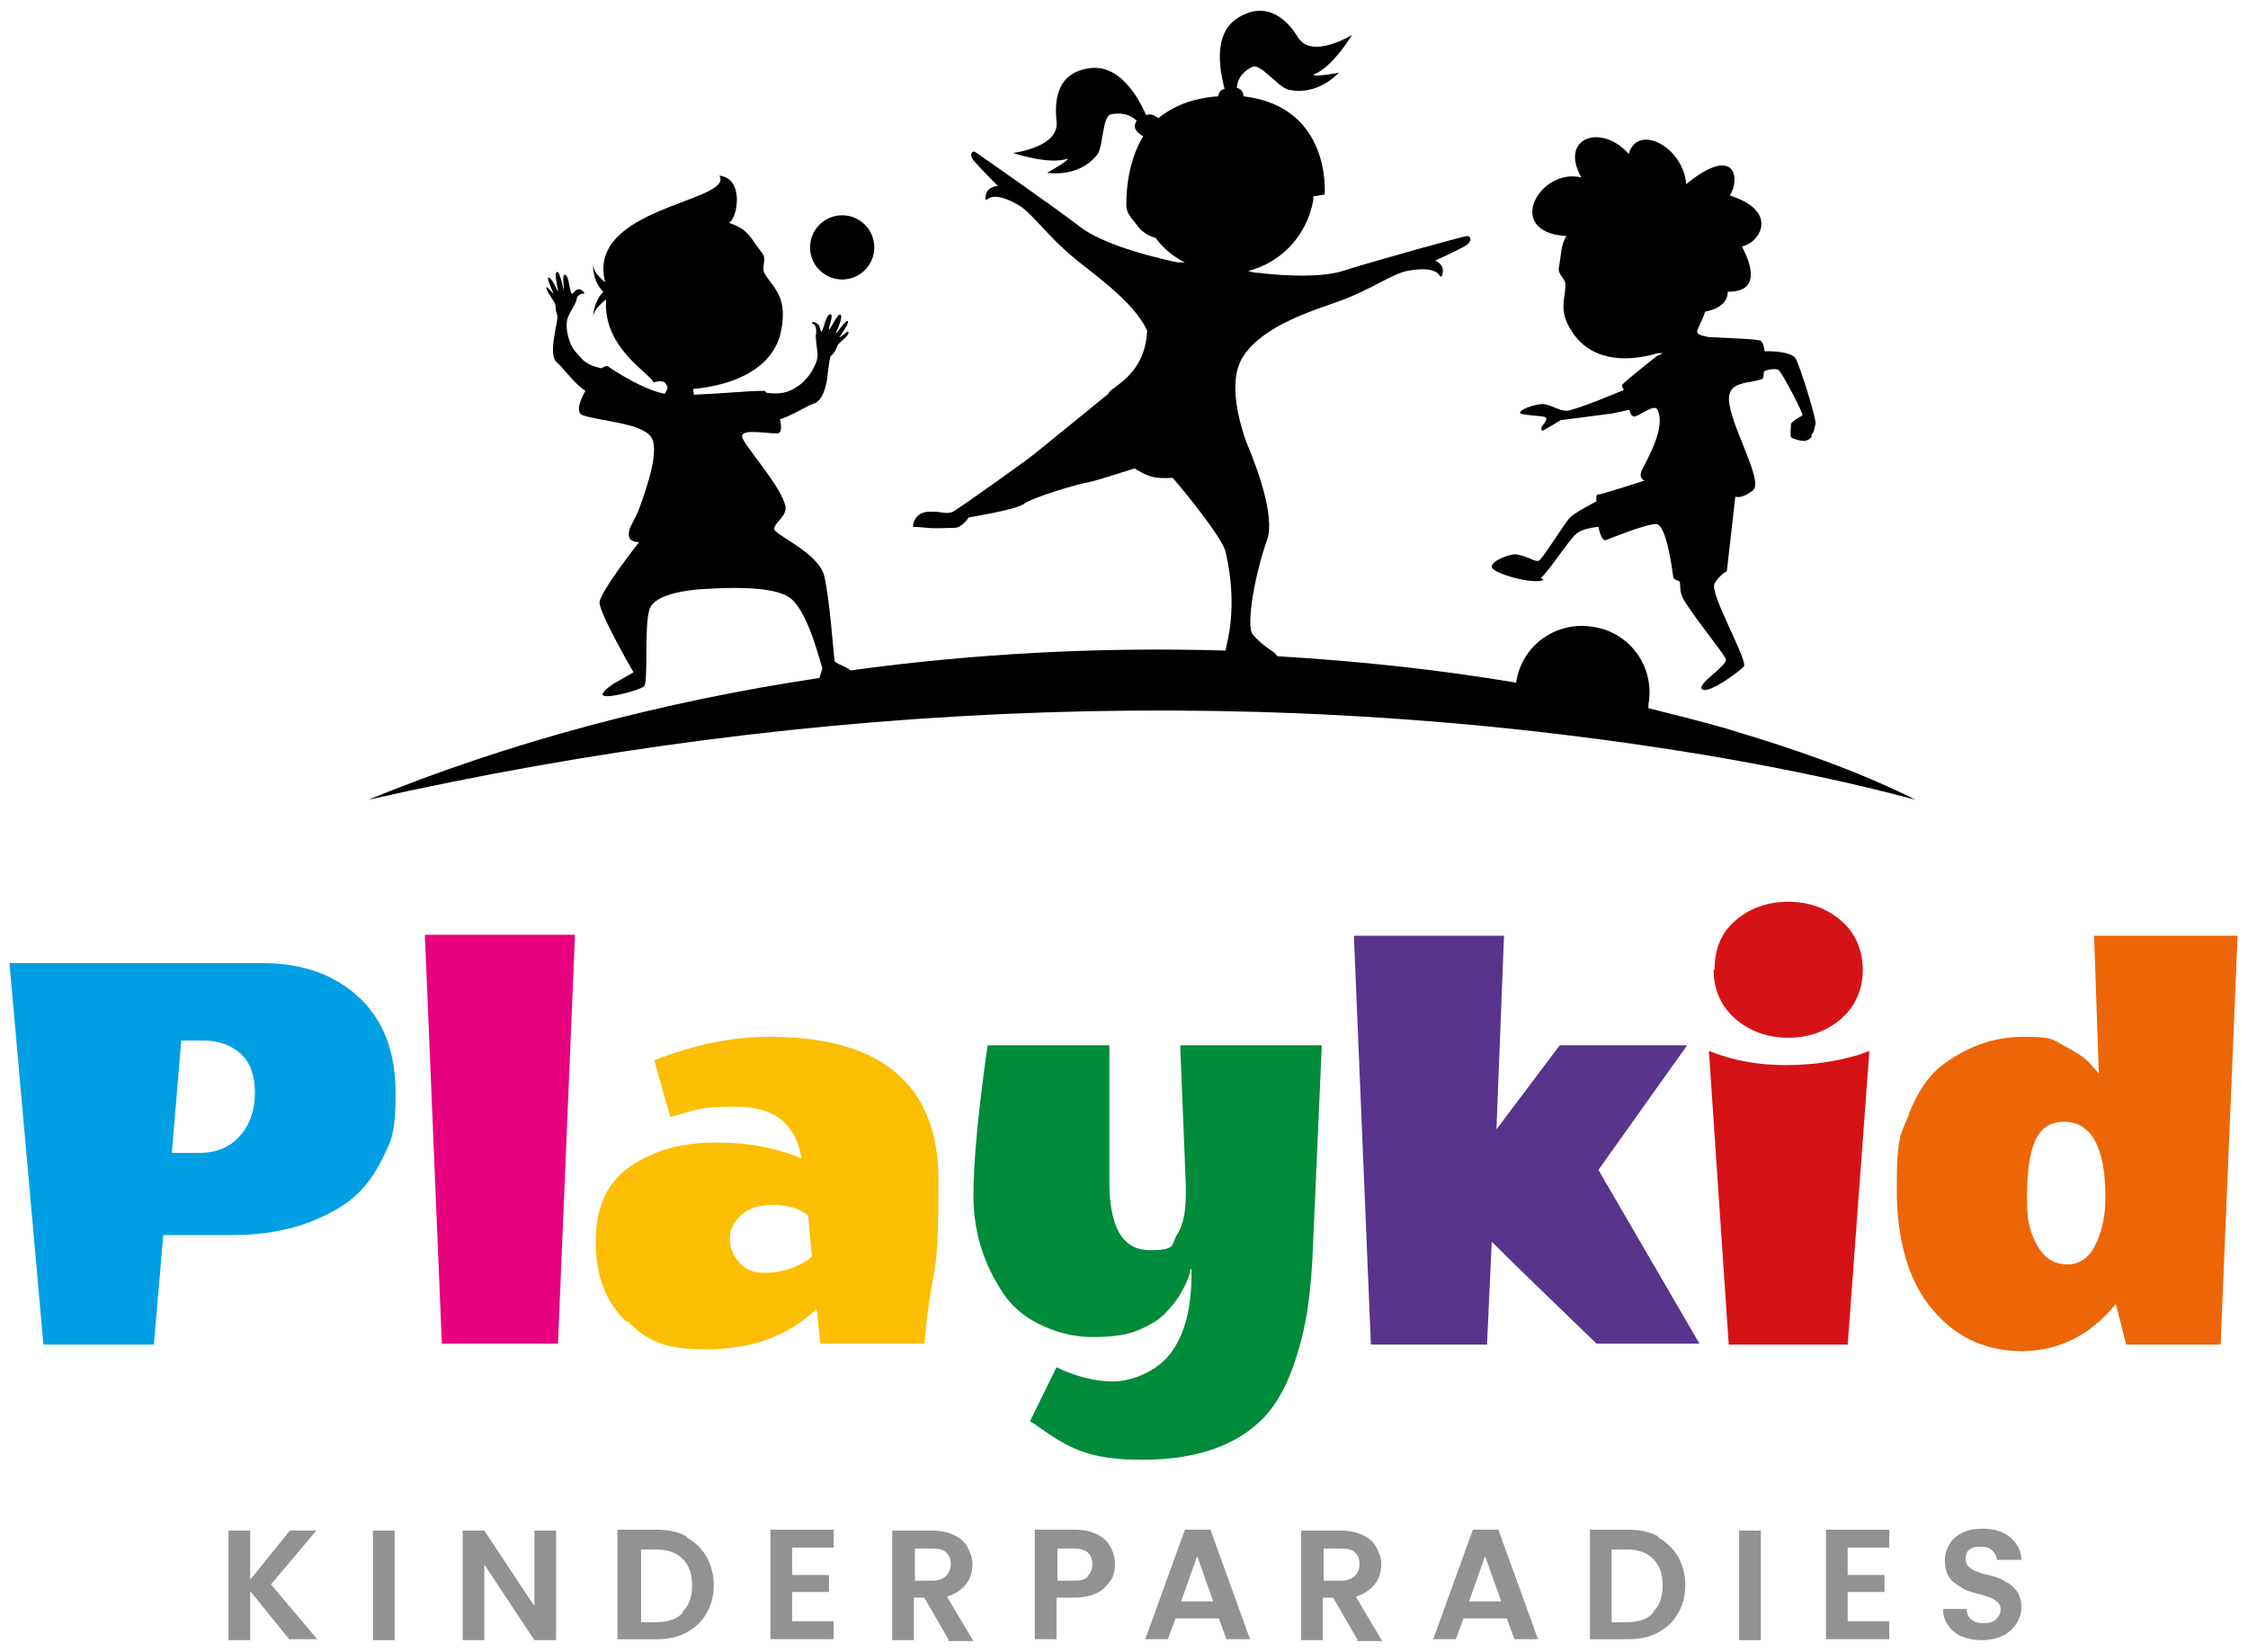
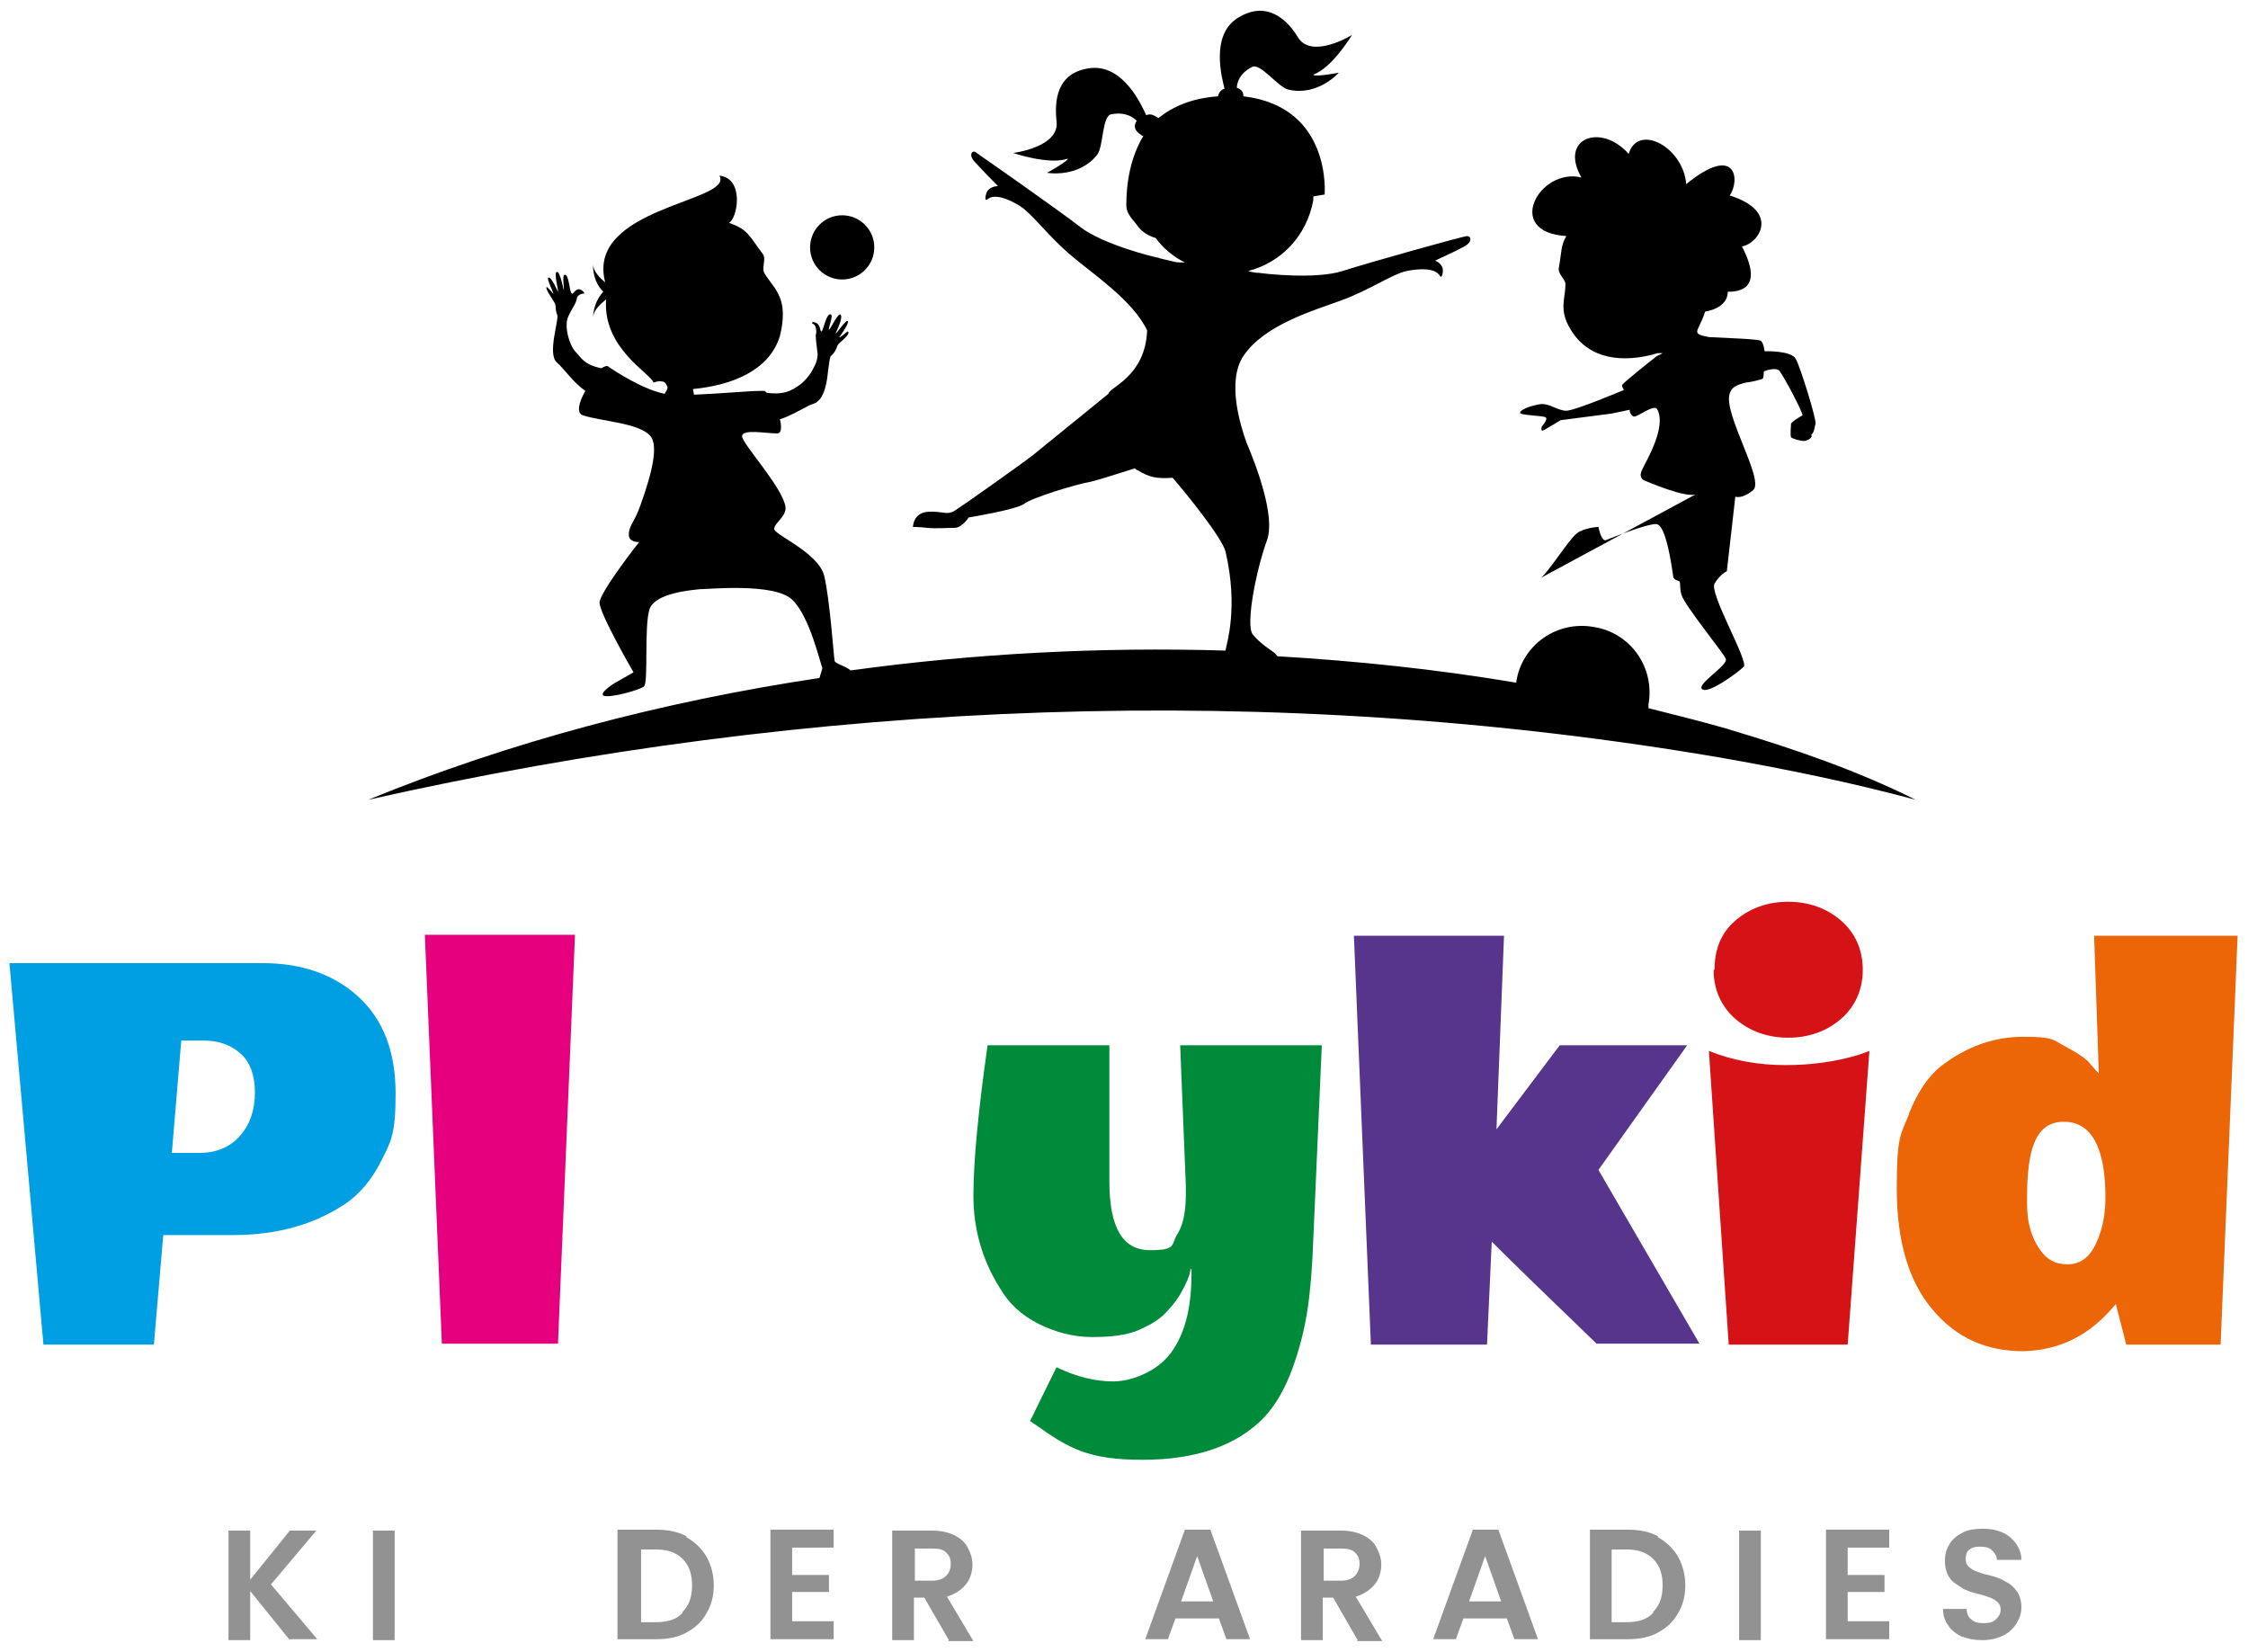
<svg xmlns="http://www.w3.org/2000/svg" version="1.1" viewBox="0 0 238.1 175">
  <defs>
    <style>
      .cls-1 {
        fill: #d51317;
      }

      .cls-2 {
        fill: #929292;
      }

      .cls-3 {
        fill: #008b3b;
      }

      .cls-4 {
        fill: #ec6608;
      }

      .cls-5 {
        fill: #e6007e;
      }

      .cls-6 {
        fill: #009fe3;
      }

      .cls-7 {
        fill: #57358c;
      }

      .cls-8 {
        fill: #fcbe00;
      }
    </style>
  </defs>
  <g>
    <g id="Vrstva_1">
      <g>
        <g>
          <path class="cls-6" d="M17.3,130.7l-1,11.7H4.6l-3.6-40.4h26.8c4.2,0,7.6,1.2,10.2,3.6s3.9,5.8,3.9,10.2-.5,5.1-1.5,7.1-2.3,3.6-4,4.7c-3.2,2.1-7.1,3.2-11.7,3.2h-7.4ZM25.4,120.3c1.1-1.2,1.6-2.8,1.6-4.6s-.5-3.2-1.5-4.1-2.3-1.4-3.9-1.4h-2.4l-1,11.9h2.9c1.8,0,3.3-.6,4.4-1.9Z" />
          <path class="cls-5" d="M59.1,142.3h-12.3l-1.8-43.3h15.9l-1.8,43.3Z" />
-           <path class="cls-8" d="M66.4,140c-2.2-2-3.3-4.8-3.3-8.5s1.2-6.3,3.7-8c2.5-1.7,5.5-2.5,9-2.5s6.6.6,9.1,1.7c-.6-3.7-2.9-5.5-7-5.5s-4.2.4-6.9,1.1l-1.7-6c4-1.6,8.1-2.5,12.2-2.5,11.9,0,17.9,5.1,17.9,15.2s-.4,8.3-1.2,14.4l-.3,2.9h-11l-.4-3.7c-3,2.9-6.9,4.3-11.7,4.3s-6.2-1-8.4-3ZM86,133.1l-.4-4.4c-1.1-.8-2.3-1.1-3.7-1.1s-2.5.3-3.3,1-1.3,1.5-1.3,2.5.3,1.8,1,2.6,1.5,1.1,2.6,1.1c2,0,3.7-.6,5.1-1.7Z" />
          <path class="cls-3" d="M126.1,134.4c-.1.8-.5,1.6-1,2.5s-1.2,1.7-1.8,2.3-1.6,1.2-2.8,1.7-2.8.7-4.8.7-3.9-.5-5.7-1.4-3.2-2.2-4.1-3.8c-1.9-3-2.8-6.3-2.8-9.8s.5-8.9,1.5-15.9h12.9v14.4c0,4.9,1.4,7.3,4.3,7.3s2.2-.6,2.9-1.7.9-2.6.9-4.4v-.7l-.6-14.9h15l-.9,20.5c-.1,2.9-.3,5.4-.6,7.4s-.8,4.1-1.6,6.3-1.8,3.9-3,5.2c-2.9,3-7.2,4.5-12.9,4.5s-7.8-1.2-11.3-3.7l-.6-.4,2.8-5.7c2.1,1,4.1,1.5,6,1.5s4.6-1,6.1-3c1.5-2,2.2-4.8,2.2-8.4v-.5Z" />
          <path class="cls-7" d="M158,131.5l-.5,10.9h-12.3l-1.8-43.3h15.9l-.8,20.5,6.7-8.9h13.5l-9.4,13.2,10.7,18.4h-10.9c-5.3-5.1-9-8.7-11.2-10.9Z" />
          <path class="cls-1" d="M198,111.3l-2.3,31.1h-12.6l-2.1-31.1c2.5,1,5.2,1.5,8.1,1.5s5.5-.4,7.8-1.1l1.1-.4ZM181.6,102.7c0-2.2.7-3.9,2.2-5.2s3.4-2,5.6-2,4.1.7,5.6,2,2.3,3.1,2.3,5.2-.8,3.9-2.3,5.2c-1.5,1.3-3.4,2-5.6,2s-4.1-.7-5.6-2-2.3-3.1-2.3-5.2Z" />
          <path class="cls-4" d="M202.2,117.9c.9-2.2,2-3.9,3.4-5,2.6-2,5.5-3.1,8.7-3.1s3.1.3,4.4,1,2.3,1.3,2.8,2l.8.9-.5-14.6h15.2l-1.8,43.3h-10l-1.1-4.3c-2.7,3.3-5.9,4.9-9.8,5-3.9,0-7.1-1.4-9.6-4.4-2.5-2.9-3.8-7.2-3.8-12.8s.4-5.7,1.3-7.9ZM214.7,126.8c0,1,0,1.9.2,2.8s.5,1.8,1.2,2.8,1.6,1.5,2.9,1.5,2.3-.7,3-2.2,1-3.1,1-4.9c0-5.3-1.5-8-4.4-8s-3.9,2.7-3.9,8Z" />
        </g>
        <g>
-           <path d="M163.2,61.2c.8-.6,3-4.1,3.8-4.7.7-.6,2.3-.7,2.3-.7,0,0,.3,1.6.8,1.4.5-.2,4.2-1.7,5.3-1.7s1.7,4.8,1.8,5.4c0,.6.5.5.7.7.1.2,0,.8.2,1.4.3,1.1,4.5,6.2,4.7,6.8.2.7-3.2,2.7-2.5,3.2s3.8-1.8,4.4-2.4c.5-.6-3.7-7.8-3.1-8.8s1.3-1.3,1.3-1.3l.9-7.9s.7.3,1.9-.7c1.2-1.1-3.2-8.1-2.5-10.2.2-.6.5-.9,1.8-1.2.3,0,1.6-.3,1.7-.4.2-.3,0-.7.2-.8.5-.2,1.2-.3,1.5-.1.3.2,2.7,4.7,2.5,4.8s-1.2.7-1.2.9c0,.1-.1,1.2,0,1.4.2.2,1,.4,1.4.4.2,0,.7-.2.8-.5,0,0-.1-.2,0-.2.3-.3.3-.9.4-1.1.1-.5-1.6-6-2.1-6.9s-3.3-.8-3.3-.8c0,0-.1-.9-.4-1.1-.2-.2-3.7-.3-5.5-.4-1-.2-1.5-.3-1.1-1,.2-.5.5-1,.7-1.7h0s2.4-.3,2.4-2.1c1.1,0,3.9-.2,1.5-4.8,1.8-.3,4.1-3.7-1.3-5.4,1.1-1.5.8-5.6-4.6-1.2-.3-3.9-5.1-6.5-6.1-3.2-2.9-3.3-7.4-1.7-5,2.5-4.4-1.1-8.3,5.8-1.6,6.2-.6,1-.5,1.8-.8,3.4-.1.7.8,1.2.7,1.8,0,1.4-.7,2.6.5,4.6,1.9,3.3,5.6,3.7,9.3,2.6.2,0,.4,0,.5,0-.3.2-.6.3-.6.3,0,0-3.7,2.9-3.7,3.1,0,.2.2.5.2.5,0,0-5.2,2.2-6.1,2.2-.9,0-1.8-.8-2.7-.7-.8.1-2.1.5-2.2.9-.1.3,2.4.3,2.7.5s-.3.8-.4,1,0,.5.1.4c.1,0,1.9-1.1,1.9-1.1l5.4-.7,1.9-.4s0,.5.4.7c.3.2,2.1-1.3,2.5-.8,1.1,1.9-1.2,5.6-1.6,6.5s.3,1.1.3,1.1c0,0-4.7,1.5-5,1.5-.2,0-.1.7-.1.7,0,0-2.4,1.2-2.9,1.8-.5.6-2.6,3.9-3.1,4.4-.4.4-1.1-.4-2.6-.6-.6,0-2.4.6-2.5,1.3s4.6,2,5.5,1.4Z" />
+           <path d="M163.2,61.2c.8-.6,3-4.1,3.8-4.7.7-.6,2.3-.7,2.3-.7,0,0,.3,1.6.8,1.4.5-.2,4.2-1.7,5.3-1.7s1.7,4.8,1.8,5.4c0,.6.5.5.7.7.1.2,0,.8.2,1.4.3,1.1,4.5,6.2,4.7,6.8.2.7-3.2,2.7-2.5,3.2s3.8-1.8,4.4-2.4c.5-.6-3.7-7.8-3.1-8.8s1.3-1.3,1.3-1.3l.9-7.9s.7.3,1.9-.7c1.2-1.1-3.2-8.1-2.5-10.2.2-.6.5-.9,1.8-1.2.3,0,1.6-.3,1.7-.4.2-.3,0-.7.2-.8.5-.2,1.2-.3,1.5-.1.3.2,2.7,4.7,2.5,4.8s-1.2.7-1.2.9c0,.1-.1,1.2,0,1.4.2.2,1,.4,1.4.4.2,0,.7-.2.8-.5,0,0-.1-.2,0-.2.3-.3.3-.9.4-1.1.1-.5-1.6-6-2.1-6.9s-3.3-.8-3.3-.8c0,0-.1-.9-.4-1.1-.2-.2-3.7-.3-5.5-.4-1-.2-1.5-.3-1.1-1,.2-.5.5-1,.7-1.7h0s2.4-.3,2.4-2.1c1.1,0,3.9-.2,1.5-4.8,1.8-.3,4.1-3.7-1.3-5.4,1.1-1.5.8-5.6-4.6-1.2-.3-3.9-5.1-6.5-6.1-3.2-2.9-3.3-7.4-1.7-5,2.5-4.4-1.1-8.3,5.8-1.6,6.2-.6,1-.5,1.8-.8,3.4-.1.7.8,1.2.7,1.8,0,1.4-.7,2.6.5,4.6,1.9,3.3,5.6,3.7,9.3,2.6.2,0,.4,0,.5,0-.3.2-.6.3-.6.3,0,0-3.7,2.9-3.7,3.1,0,.2.2.5.2.5,0,0-5.2,2.2-6.1,2.2-.9,0-1.8-.8-2.7-.7-.8.1-2.1.5-2.2.9-.1.3,2.4.3,2.7.5s-.3.8-.4,1,0,.5.1.4c.1,0,1.9-1.1,1.9-1.1l5.4-.7,1.9-.4s0,.5.4.7c.3.2,2.1-1.3,2.5-.8,1.1,1.9-1.2,5.6-1.6,6.5s.3,1.1.3,1.1s4.6,2,5.5,1.4Z" />
          <path d="M183,77.2c-2.8-.8-5.6-1.5-8.4-2.2,0-.1,0-.3,0-.4.7-3.9-1.9-7.6-5.8-8.2-3.9-.7-7.6,1.9-8.2,5.8,0,0,0,0,0,.1-8.3-1.4-16.8-2.3-25.3-2.8-.2-.3-.5-.5-.5-.5,0,0-1.4-.9-2.1-1.8-.8-.9.3-6.7,1.5-10,.9-2.5-1.1-7.8-2.2-10.4-.6-1.7-2.1-6.4-.3-9.1,2.2-3.3,7.4-4.8,10.4-5.9,3-1.1,5.4-2.8,6.9-3.1,1.5-.3,3-.3,3.5.5.2.4.4-.4.3-.8-.2-.6-.8-.8-.8-.8,0,0,2.2-1,3.1-1.5.9-.5.7-1.1.3-1.1-.4,0-10.4,2.8-13.2,3.7s-8.2.3-8.8.2c-.1,0-.6,0-1.2-.2,3.5-.9,6.2-3.7,6.9-7.5,0-.1,0-.2,0-.4l1.2-.2s.8-9.3-8.6-10.4c0-.5-.3-.8-.7-.9,0-.4.2-1.5,1.6-2.2.9-.5,2.8,2.2,3.9,2.4,3.1.7,5.3-1.8,5.3-1.8,0,0-2.6.5-2.7.2,2-.7,4.1-4.2,4.1-4.2,0,0-4.2,2.6-5.7.3-1-1.7-3.2-4.1-6.4-2.1-2.9,1.8-1.7,6.3-1.4,7.5-.4.1-.6.4-.7.8,0,0,0,0,0,0-2.8.2-4.8,1.1-6.3,2.3,0,0,0,0,0,0-.5-.3-.8-.5-1.3-.3-.5-1.1-2.4-5.3-5.8-5-3.8.4-3.9,3.6-3.7,5.6.4,2.8-4.6,3.4-4.6,3.4,0,0,3.8,1.3,5.8.6,0,.3-2.2,1.5-2.2,1.5,0,0,3.3.6,5.3-1.9.7-.9.5-4.1,1.5-4.3,1.6-.3,2.4.4,2.7.7-.3.4-.3.9.2,1.3.2.1.3.3.5.3-1.9,3.1-1.8,6.9-1.8,7.4,0,.9.9,1.7,1.1,2,.7,1.1,2,1.4,2,1.4.8,1.1,1.9,2,3.1,2.6-.4,0-.9,0-1.2-.1-.8-.2-1.4-.3-1.6-.4-.6-.1-5.8-1.4-8.2-3.2-2.3-1.8-10.9-7.8-11.2-8-.3-.2-.8.3,0,1.1.7.8,2.4,2.5,2.4,2.5,0,0-.7,0-1.1.5-.2.3-.4,1.2,0,.9.7-.6,2.1-.1,3.4.7,1.3.8,3,3.2,5.5,5.3,2.1,1.8,6.5,4.7,8,7.9-.2,4.9-4,6-4.1,6.7,0,0-7,5.7-8,6.5s-7.5,5.4-8.3,5.9c-.9.5-1.2,0-2.8.1s-1.6,1.6-1.6,1.6c0,0,.6,0,1.5.1s2.1,0,2.9,0c.8,0,1.5-1.1,1.5-1.1,0,0,4.9-.8,5.8-1.4.9-.7,5.5-2.1,7.2-2.4.8-.2,2.7-.8,4.6-1.4,0,0,.2.2.3.2,1.3.8,2.1.9,3.7.8,1.4,1.6,5.2,6.3,5.6,7.8,1.4,6,.1,9.8,0,10.5-13.2-.4-26.6.3-39.7,2.1-.6-.5-1.6-.7-1.7-1-.1-.5-.5-6.5-1.1-9-.6-2.5-5.4-4.4-5.3-5,0-.6,1.3-1.3,1.2-2.3-.3-2.1-4.6-6.7-4.6-7.5,0-.8,2.5-.3,3.7-.3.5,0,.5-.7.3-1.5,1-.3,2-.9,2.8-1.3.3-.2.7-.3.9-.4.1,0,.2-.1.3-.2.7-.5,1-2,1.1-3.2,0,0,0,0,0,0,0,0,0,0,0,0,.1-.8.2-1.5.3-1.6.4-.3.6-.8.7-1.1.1-.3,1.5-1.2,1.1-1.5-.1,0-.8.7-.9.6,0,0,1.1-1.5.9-1.7-.2-.2-1.2,1.4-1.3,1.3,0,0,.9-1.8.5-2-.3-.1-1.1,1.7-1.2,1.6s.5-1.5.2-1.6c-.5-.2-.8,1.8-1,1.8-.2,0,0-.9-.9-1,0,0-.2.1,0,.2.4.1.4,1,.3,1.2,0,.5.1,1.1.2,2,0,.4-.1.9-.4,1.4-.4.9-1.2,1.7-1.7,2,0,0-.2.1-.3.2,0,0,0,0,0,0-.7.4-1.4.7-3,.5,0,0-.1-.1-.2-.2,0,0,0,0-.1,0,0,0,0,0-.1,0-.2,0-.3,0-.4,0-1,0-4.3.3-6.9.4,0-.2-.1-.4-.1-.6,4.2-.4,8.1-2,9.2-5.6.2-.8.6-2.6,0-4.1-.4-1-1.1-1.7-1.6-2.5-.4-.6.2-1.5-.2-2.1-1.4-1.8-1.5-2.6-3.6-3.3.9-.4,1.7-4.7-1-5,1.6,2.8-14.2,3.3-12.1,11.3-.6-.5-1.3-1.2-1.3-2,0,1.5.5,2.4,1.1,3-.5.5-1,1.4-1.1,2.7.1-.8.8-1.4,1.4-1.9-.4,5.2,4.8,7.9,5,8.8.2,0,.5-.2.9-.1.4,0,.5.4.6.6,0,.3-.2.5-.3.7-2.2-.4-5.3-2.4-6-2.9-.1-.1-.4,0-.7.2-1.9-.4-2.1-1.1-2.7-1.7-.7-.7-1.3-2.8-.8-3.8.4-.9.8-1.3.9-1.9,0-.2.3-.5.7-.5.2,0,0-.2,0-.2-.7-.7-1,.2-1.2.2-.3,0-.3-2.1-.8-2-.3,0,0,1.6-.1,1.6,0,0-.4-2-.7-1.9-.4,0,.2,2.1.1,2.1,0,0-.7-1.6-1-1.5-.3,0,.6,1.7.5,1.7,0,0-.7-.8-.7-.7-.2.2.8,1.5.9,1.8s0,.6.2,1.1c.3.4-1.1,4.2,0,5.1.8.7,1.7,2.1,3,3-.7,1.2-1,2.4-.2,2.6,1.8.6,6,.8,7.1,2.2,1.1,1.3-.5,5.7-1.1,7.4-.6,1.7-1.2,2.1-1.2,3,0,.9,1.1.8,1.1.8,0,0-4.1,5.2-4.2,6.4,0,1.2,3.6,7.4,3.6,7.4l-2.1,1.2s-1.7,1.1-1,1.3c.7.2,3.7-.6,4.2-1,.5-.3,0-6.4.6-8.2.6-1.7,4.4-2,5.3-2.1.9,0,7.9-.7,9.8,1.1,1.9,1.8,3,6.9,3.2,7.2,0,.2-.2.7-.3,1.1-16.7,2.5-32.9,6.8-47.8,12.9,47-10.6,96-12.6,143.6-4.4,6.8,1.2,13.6,2.6,20.3,4.4-6.2-3.1-12.9-5.4-19.6-7.4Z" />
          <circle cx="89.2" cy="26.2" r="3.4" />
        </g>
        <g>
          <path class="cls-2" d="M30.7,173.7l-4.2-5.2v5.2h-2.3v-11.6h2.3v5.2l4.2-5.2h2.8l-4.8,5.7,4.9,5.8h-2.9Z" />
          <path class="cls-2" d="M41.8,162.1v11.6h-2.3v-11.6h2.3Z" />
-           <path class="cls-2" d="M58.9,173.7h-2.3l-5.3-8v8h-2.3v-11.6h2.3l5.3,8v-8h2.3v11.6Z" />
          <path class="cls-2" d="M72.7,162.8c.9.5,1.6,1.2,2.1,2,.5.9.8,1.9.8,3.1s-.3,2.2-.8,3c-.5.9-1.2,1.5-2.1,2-.9.5-2,.7-3.2.7h-4.1v-11.6h4.1c1.2,0,2.3.2,3.2.7ZM72.3,170.7c.7-.7,1-1.6,1-2.8s-.3-2.1-1-2.8c-.7-.7-1.6-1-2.8-1h-1.6v7.7h1.6c1.2,0,2.2-.3,2.8-1Z" />
          <path class="cls-2" d="M83.9,163.9v2.9h3.9v1.8h-3.9v3.1h4.4v1.9h-6.7v-11.6h6.7v1.9h-4.4Z" />
          <path class="cls-2" d="M100.5,173.7l-2.6-4.5h-1.1v4.5h-2.3v-11.6h4.3c.9,0,1.7.2,2.3.5.6.3,1.1.7,1.4,1.3s.5,1.1.5,1.8-.2,1.5-.7,2.1-1.1,1-2,1.3l2.8,4.7h-2.7ZM96.9,167.4h1.9c.6,0,1.1-.2,1.4-.5.3-.3.5-.7.5-1.3s-.2-.9-.5-1.2c-.3-.3-.8-.4-1.4-.4h-1.9v3.4Z" />
-           <path class="cls-2" d="M117.6,167.4c-.3.5-.8,1-1.4,1.3-.6.3-1.4.5-2.4.5h-1.9v4.4h-2.3v-11.6h4.3c.9,0,1.7.2,2.3.5.6.3,1.1.7,1.4,1.3.3.5.5,1.2.5,1.8s-.1,1.2-.4,1.7ZM115.2,166.9c.3-.3.5-.7.5-1.2,0-1.1-.6-1.7-1.9-1.7h-1.8v3.4h1.8c.6,0,1.1-.1,1.4-.4Z" />
          <path class="cls-2" d="M129.1,171.4h-4.6l-.8,2.2h-2.4l4.2-11.6h2.7l4.2,11.6h-2.5l-.8-2.2ZM128.5,169.6l-1.7-4.8-1.7,4.8h3.4Z" />
          <path class="cls-2" d="M143.8,173.7l-2.6-4.5h-1.1v4.5h-2.3v-11.6h4.3c.9,0,1.7.2,2.3.5s1.1.7,1.4,1.3.5,1.1.5,1.8-.2,1.5-.7,2.1-1.1,1-2,1.3l2.8,4.7h-2.7ZM140.2,167.4h1.9c.6,0,1.1-.2,1.4-.5.3-.3.5-.7.5-1.3s-.2-.9-.5-1.2c-.3-.3-.8-.4-1.4-.4h-1.9v3.4Z" />
          <path class="cls-2" d="M159.6,171.4h-4.6l-.8,2.2h-2.4l4.2-11.6h2.7l4.2,11.6h-2.5l-.8-2.2ZM159,169.6l-1.7-4.8-1.7,4.8h3.4Z" />
          <path class="cls-2" d="M175.6,162.8c.9.5,1.6,1.2,2.1,2,.5.9.8,1.9.8,3.1s-.3,2.2-.8,3c-.5.9-1.2,1.5-2.1,2-.9.5-2,.7-3.2.7h-4v-11.6h4c1.2,0,2.3.2,3.2.7ZM175.1,170.7c.7-.7,1-1.6,1-2.8s-.3-2.1-1-2.8-1.6-1-2.8-1h-1.6v7.7h1.6c1.2,0,2.2-.3,2.8-1Z" />
          <path class="cls-2" d="M186.5,162.1v11.6h-2.3v-11.6h2.3Z" />
          <path class="cls-2" d="M195.7,163.9v2.9h3.9v1.8h-3.9v3.1h4.4v1.9h-6.7v-11.6h6.7v1.9h-4.4Z" />
          <path class="cls-2" d="M207.9,173.4c-.6-.3-1.2-.7-1.5-1.2-.4-.5-.6-1.1-.6-1.8h2.5c0,.5.2.9.5,1.1.3.3.7.4,1.3.4s1-.1,1.3-.4c.3-.3.5-.6.5-1s-.1-.6-.3-.8c-.2-.2-.5-.4-.8-.5-.3-.1-.8-.3-1.3-.4-.8-.2-1.4-.4-1.8-.7s-.9-.5-1.2-1c-.3-.4-.5-1-.5-1.8s.2-1.3.5-1.8c.3-.5.8-.9,1.4-1.2.6-.3,1.3-.4,2.1-.4,1.2,0,2.2.3,2.9.9s1.2,1.4,1.2,2.4h-2.6c0-.4-.2-.7-.5-1-.3-.3-.7-.4-1.3-.4s-.8.1-1.1.3-.4.6-.4,1,.1.6.3.8c.2.2.5.4.8.5.3.1.7.3,1.3.4.8.2,1.4.4,1.8.7.5.2.9.6,1.2,1,.3.4.5,1,.5,1.7s-.2,1.2-.5,1.7-.8,1-1.4,1.3c-.6.3-1.4.5-2.2.5s-1.5-.1-2.2-.4Z" />
        </g>
      </g>
    </g>
  </g>
</svg>